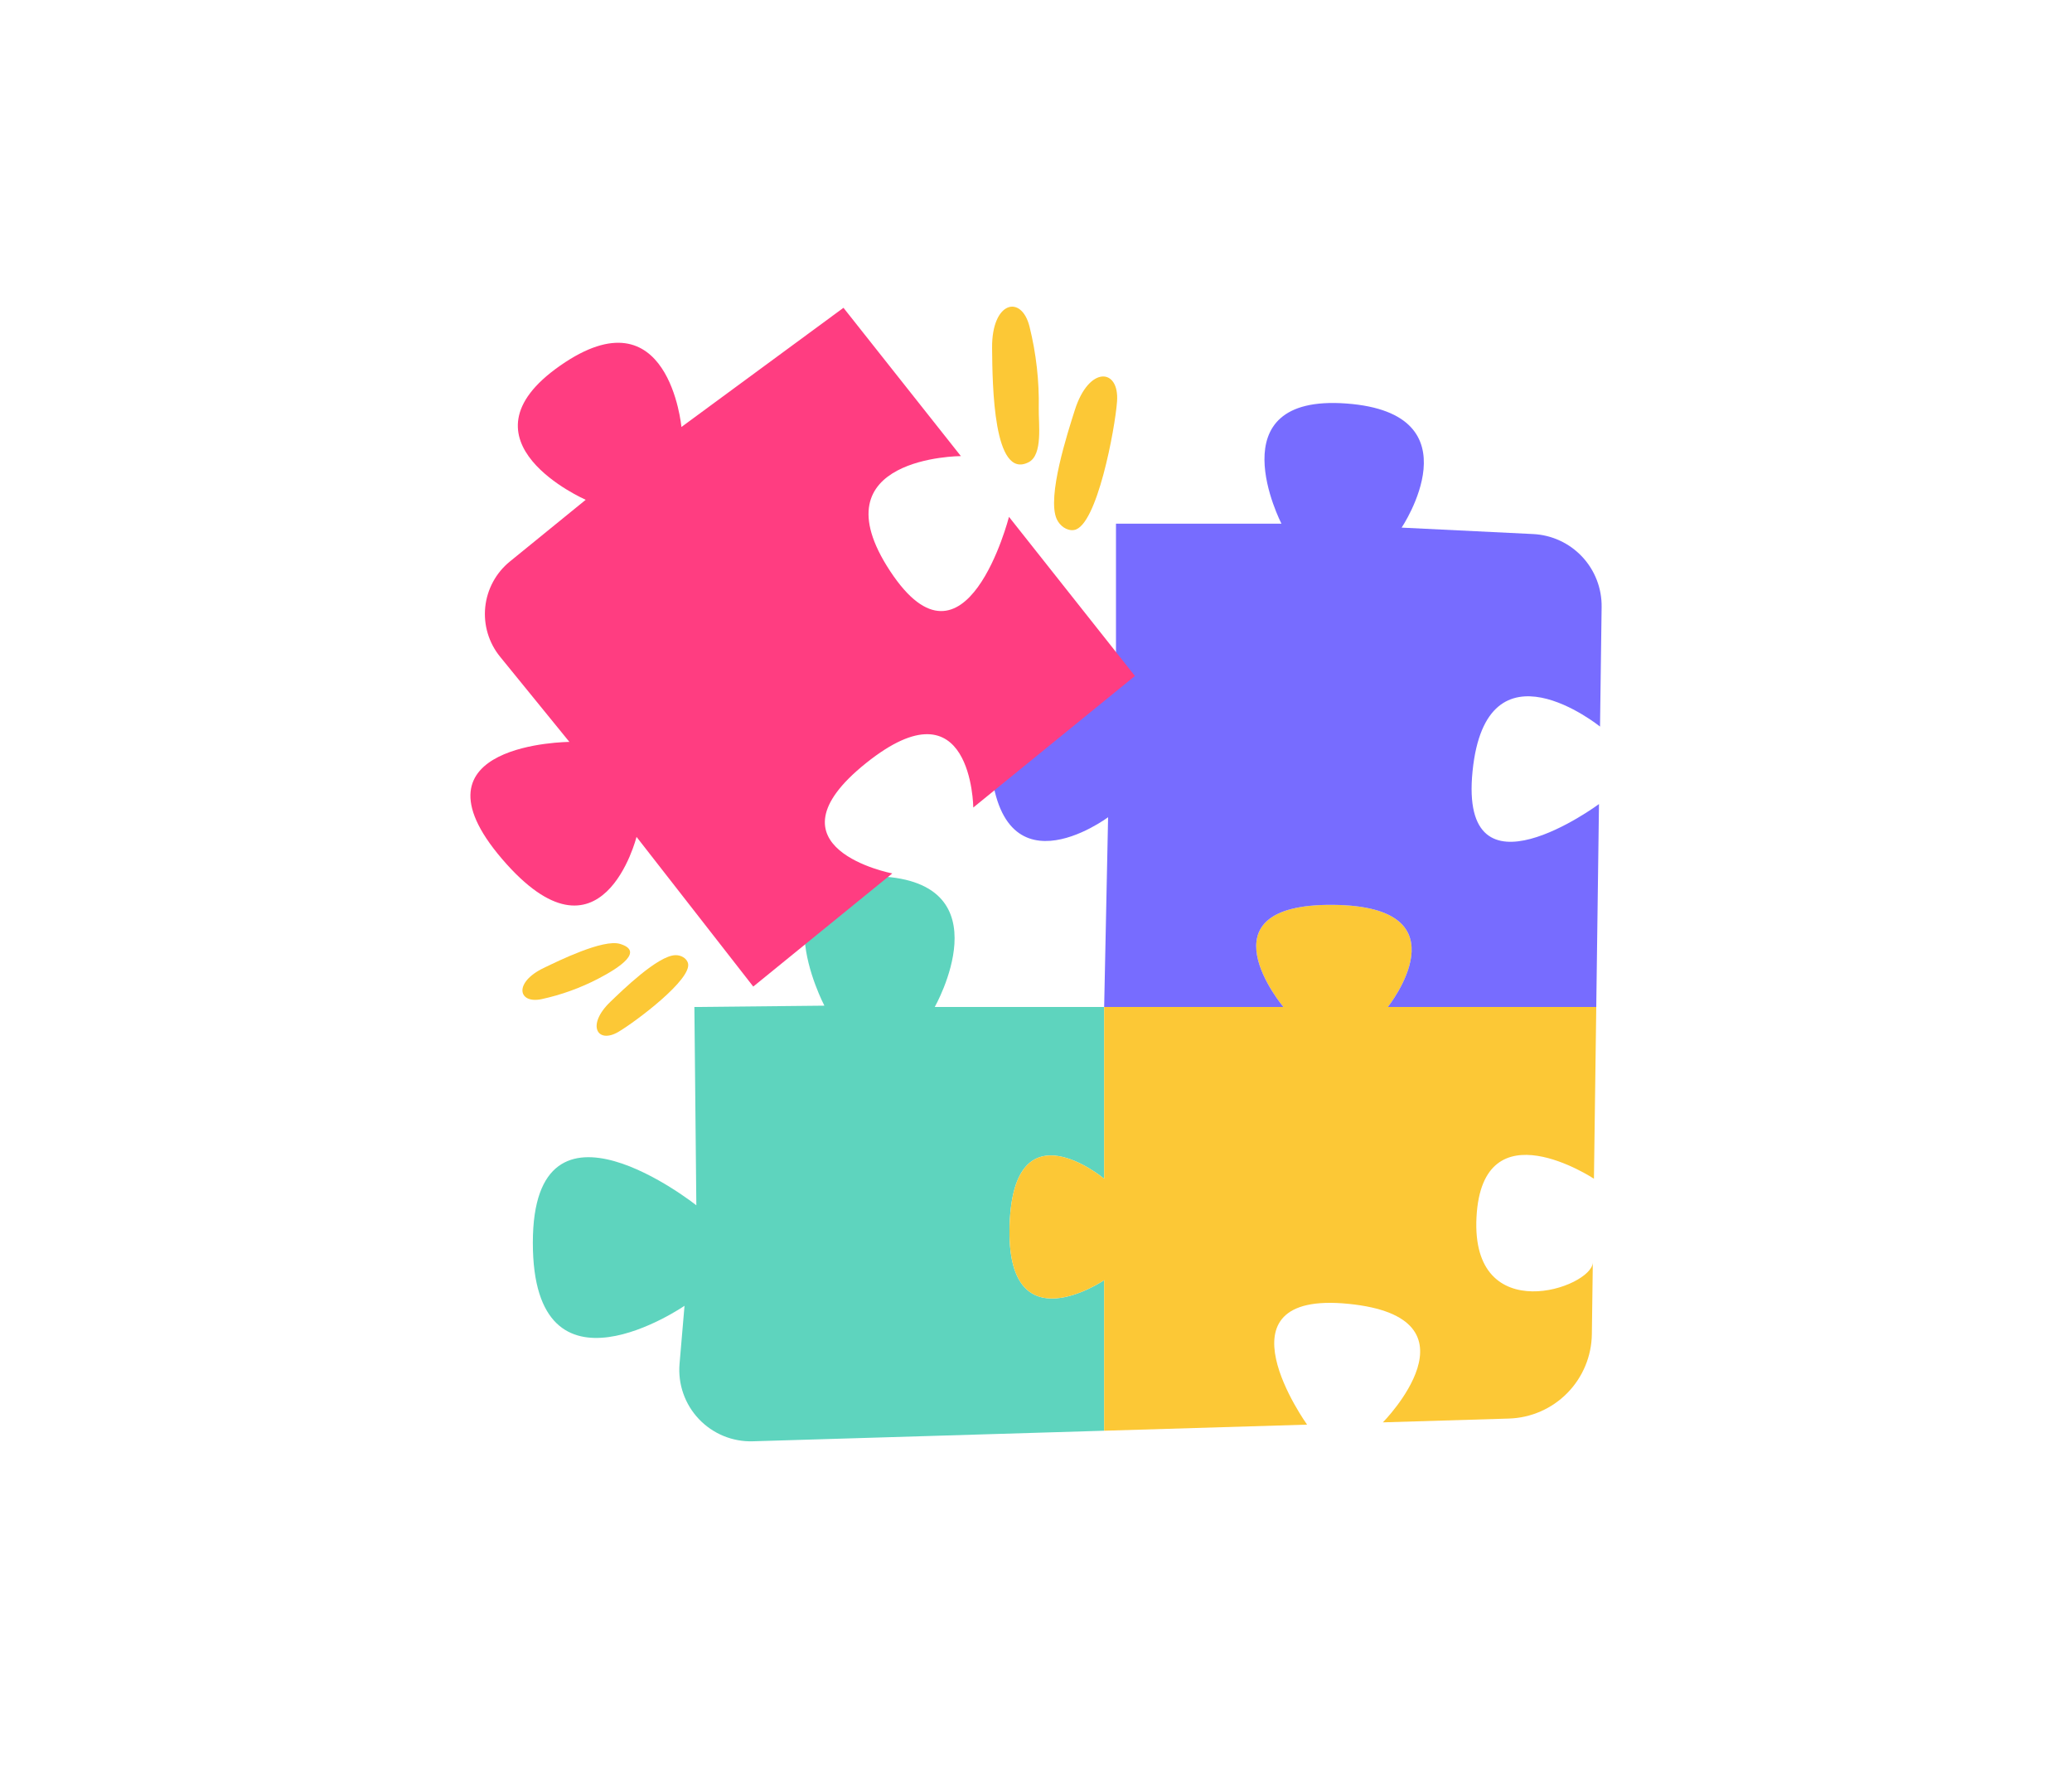
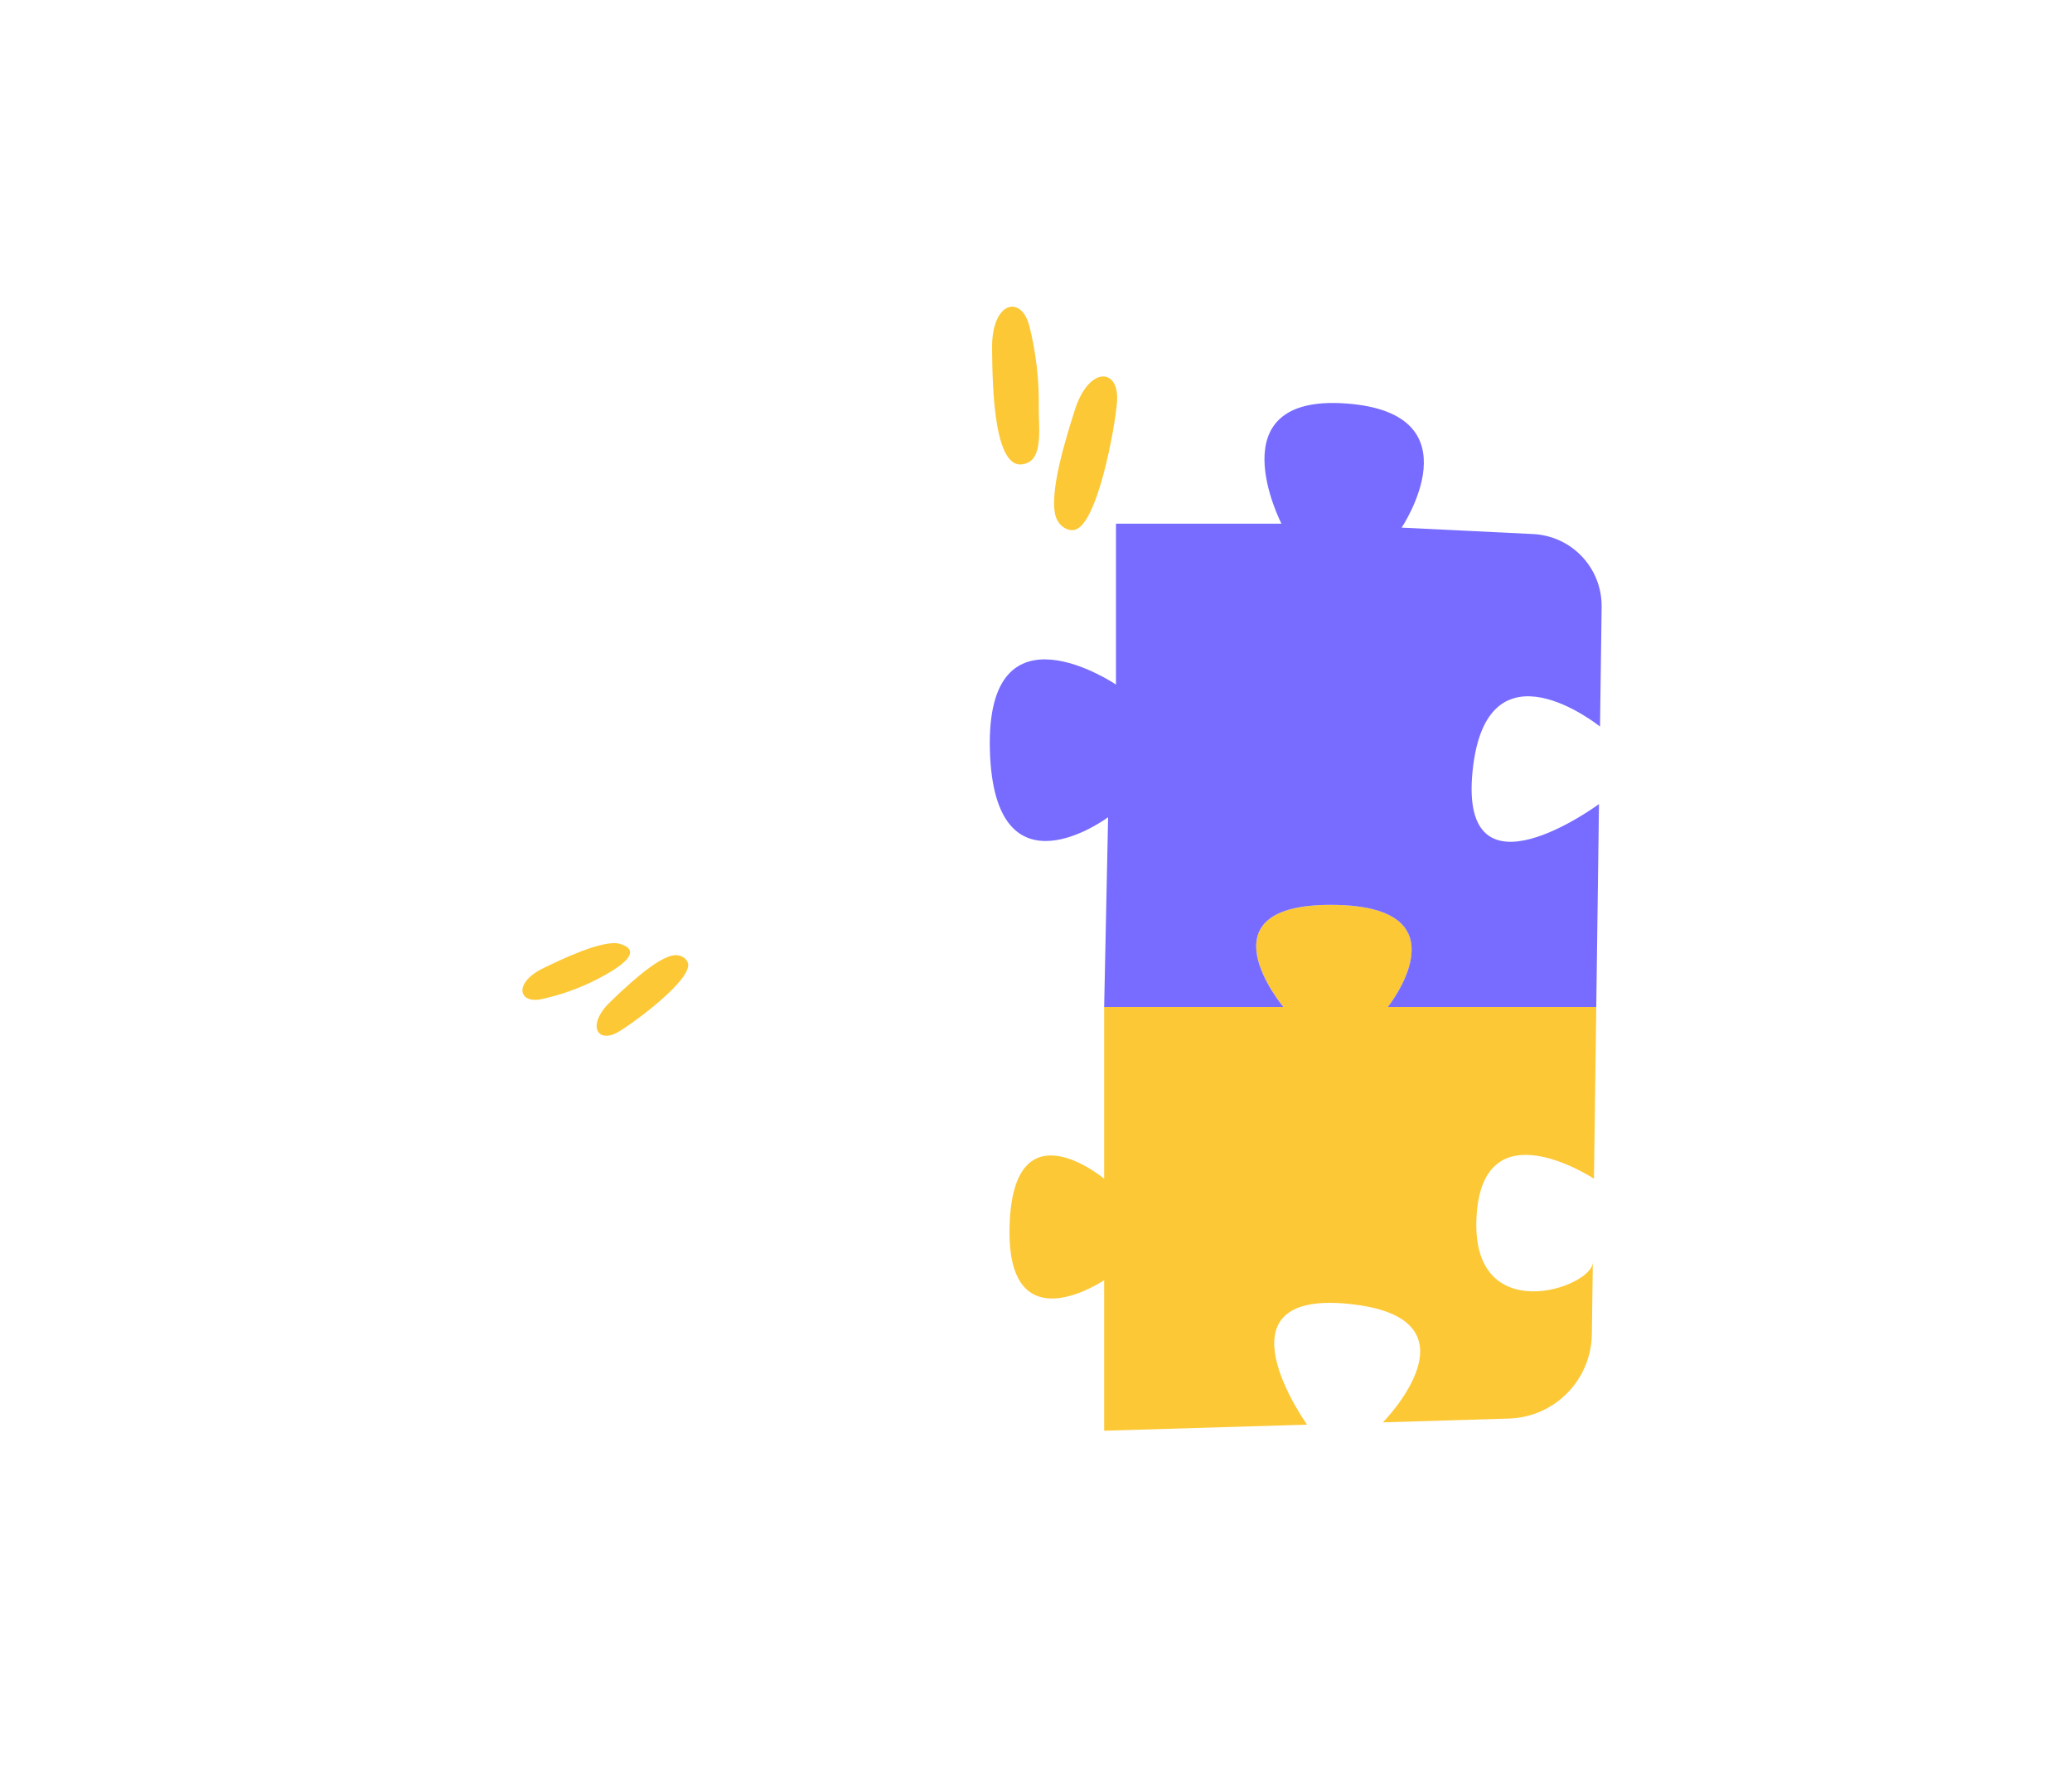
<svg xmlns="http://www.w3.org/2000/svg" width="583" height="504" viewBox="0 0 583 504" fill="none">
  <g filter="url(#filter0_d_171_324)">
    <rect x="22" y="15" width="539" height="460" rx="46" fill="white" fill-opacity="0.92" shape-rendering="crispEdges" />
  </g>
  <path d="M431.792 141.903L407.244 140.703C412.988 122.511 404.889 107.076 379.479 105.184C353.829 103.277 343.689 118.229 348.66 138.976H317.342C318.536 135.018 321.697 126.83 322.66 113.567C323.832 97.427 308.649 93.334 300.047 102.288C299.572 98.115 298.826 93.977 297.814 89.901C294.591 76.92 283.387 75.354 276.639 81.177C270.659 86.335 270.732 94.204 270.766 97.984C270.711 104.148 271 110.31 271.633 116.441L238.878 75.066L196.858 105.975C189.5 87.506 173.103 81.87 152.86 95.984C131.628 110.772 133.456 128.787 150.282 141.644L138.167 151.503C132.535 156.097 128.955 162.738 128.212 169.969C127.469 177.199 129.625 184.429 134.206 190.073L144.328 202.512C136.935 204.528 129.13 208.44 125.673 216.014C121.647 224.832 124.762 235.315 134.929 247.173C141.83 255.221 148.445 260.176 154.983 262.168C143.843 267.189 133.728 274.668 140.534 284.819C145.059 291.561 152.312 290.086 159.493 287.946C159.4 289.777 159.741 291.604 160.489 293.278C161.237 294.952 162.369 296.426 163.795 297.579C171.036 303.245 179.601 297.486 187.08 291.438L187.397 323.706C180.926 320.3 173.028 317.231 165.572 317.231C158.348 317.231 141.547 320.393 141.547 349.677C141.547 381.419 159.879 384.845 167.76 384.845C173.029 384.845 178.331 383.488 182.968 381.743L182.857 383.036C182.523 386.963 183.007 390.917 184.28 394.647C185.552 398.377 187.585 401.803 190.25 404.707C192.914 407.611 196.152 409.931 199.759 411.519C203.366 413.107 207.264 413.929 211.205 413.934C211.495 413.934 211.784 413.93 212.076 413.921L424.806 407.524C433.169 407.289 441.117 403.826 446.984 397.861C452.851 391.896 456.182 383.891 456.278 375.525C457.926 253.074 458.03 245.46 459.029 170.892C459.155 163.465 456.38 156.282 451.294 150.869C446.208 145.456 439.212 142.24 431.792 141.903Z" fill="white" />
-   <path d="M284.073 344.696C282.953 379.058 310.679 360.209 310.679 360.209V402.573L211.824 405.546C208.992 405.631 206.173 405.116 203.554 404.035C200.935 402.953 198.575 401.33 196.628 399.272C194.68 397.214 193.19 394.767 192.256 392.092C191.321 389.417 190.963 386.575 191.205 383.752L192.604 367.417C192.604 367.417 149.926 396.799 149.926 349.677C149.926 302.566 195.929 339.144 195.929 339.144L195.38 283.344L231.959 282.97C231.959 282.97 212.001 244.911 247.483 246.579C282.954 248.235 263.008 283.344 263.008 283.344H310.679V331.667C310.679 331.667 285.181 310.322 284.073 344.696Z" fill="#5ED4BE" />
  <path d="M415.444 342.468C413.776 374.031 448.01 362.367 448.173 355.205L447.901 375.411C447.817 381.614 445.343 387.545 440.993 391.967C436.644 396.39 430.755 398.962 424.555 399.149L389.107 400.217C389.107 400.217 418.22 370.742 379.414 366.869C340.608 362.985 367.774 400.858 367.774 400.858L310.679 402.573V360.209C310.679 360.209 282.953 379.058 284.073 344.696C285.181 310.322 310.679 331.668 310.679 331.668V283.344H361.114C361.114 283.344 336.724 254.324 374.982 254.604C413.228 254.895 390.495 283.344 390.495 283.344H449.142L448.488 331.668C448.488 331.668 417.101 310.882 415.444 342.468Z" fill="#FCC836" />
  <path d="M449.908 226.244C449.908 226.244 410.454 255.443 414.334 217.003C418.215 178.564 450.199 204.442 450.2 204.443L450.652 170.778C450.722 165.53 448.753 160.459 445.159 156.633C441.564 152.808 436.626 150.527 431.383 150.27L394.379 148.461C394.379 148.461 415.992 116.303 378.854 113.539C341.716 110.763 360.565 147.353 360.565 147.353H314.003V192.616C314.003 192.616 277.413 167.858 278.521 210.922C279.629 253.997 311.786 229.945 311.786 229.945L310.678 283.343H361.113C361.113 283.343 336.724 254.323 374.982 254.603C413.228 254.895 390.495 283.343 390.495 283.343H449.141L449.908 226.244Z" fill="#776CFF" />
-   <path d="M283.897 145.431C283.897 145.431 271.724 192.981 250.472 160.716C229.22 128.452 270.362 128.336 270.363 128.336L237.328 86.607L191.732 120.146C191.732 120.146 188.2 81.562 157.649 102.858C127.09 124.145 164.805 140.629 164.805 140.629L143.456 158.002C141.516 159.58 139.907 161.524 138.719 163.724C137.532 165.924 136.789 168.336 136.533 170.823C136.278 173.31 136.515 175.823 137.231 178.219C137.946 180.614 139.127 182.845 140.705 184.785L160.212 208.758C160.212 208.758 113.25 209.017 141.29 241.72C169.337 274.431 179.099 235.479 179.099 235.479L211.943 277.596L251.063 245.764C251.063 245.764 213.829 238.648 243.68 214.718C273.529 190.805 273.852 227.219 273.852 227.219L319.341 190.203L283.897 145.431Z" fill="#FF3D81" />
  <path d="M292.275 114.977C292.426 107.211 291.555 99.459 289.683 91.92C287.41 82.775 279.023 84.761 279.144 97.908C279.241 108.419 279.505 135.169 289.439 130.053C293.485 127.969 292.192 119.227 292.275 114.977Z" fill="#FCC836" />
  <path d="M314.304 112.959C314.987 103.561 306.398 102.841 302.426 115.374C300.491 121.482 294.478 139.874 297.343 146.087C298.205 147.956 300.188 149.454 302.22 149.127C308.651 148.092 313.754 120.535 314.304 112.959Z" fill="#FCC836" />
  <path d="M168.239 275.426C163.251 278.008 157.944 279.923 152.456 281.12C145.799 282.571 144.403 276.497 152.968 272.37C157.143 270.359 169.692 264.171 174.433 265.585C181.225 267.612 174.557 272.154 168.239 275.426Z" fill="#FCC836" />
  <path d="M173.976 290.358C168.099 293.807 164.885 288.467 171.743 281.883C175.085 278.673 185.089 268.89 190.035 268.761C191.522 268.722 193.128 269.529 193.566 270.952C194.953 275.454 178.714 287.578 173.976 290.358Z" fill="#FCC836" />
  <defs>
    <filter id="filter0_d_171_324" x="0" y="0" width="583" height="504" filterUnits="userSpaceOnUse" color-interpolation-filters="sRGB">
      <feFlood flood-opacity="0" result="BackgroundImageFix" />
      <feColorMatrix in="SourceAlpha" type="matrix" values="0 0 0 0 0 0 0 0 0 0 0 0 0 0 0 0 0 0 127 0" result="hardAlpha" />
      <feOffset dy="7" />
      <feGaussianBlur stdDeviation="11" />
      <feComposite in2="hardAlpha" operator="out" />
      <feColorMatrix type="matrix" values="0 0 0 0 0 0 0 0 0 0 0 0 0 0 0 0 0 0 0.11 0" />
      <feBlend mode="normal" in2="BackgroundImageFix" result="effect1_dropShadow_171_324" />
      <feBlend mode="normal" in="SourceGraphic" in2="effect1_dropShadow_171_324" result="shape" />
    </filter>
  </defs>
</svg>